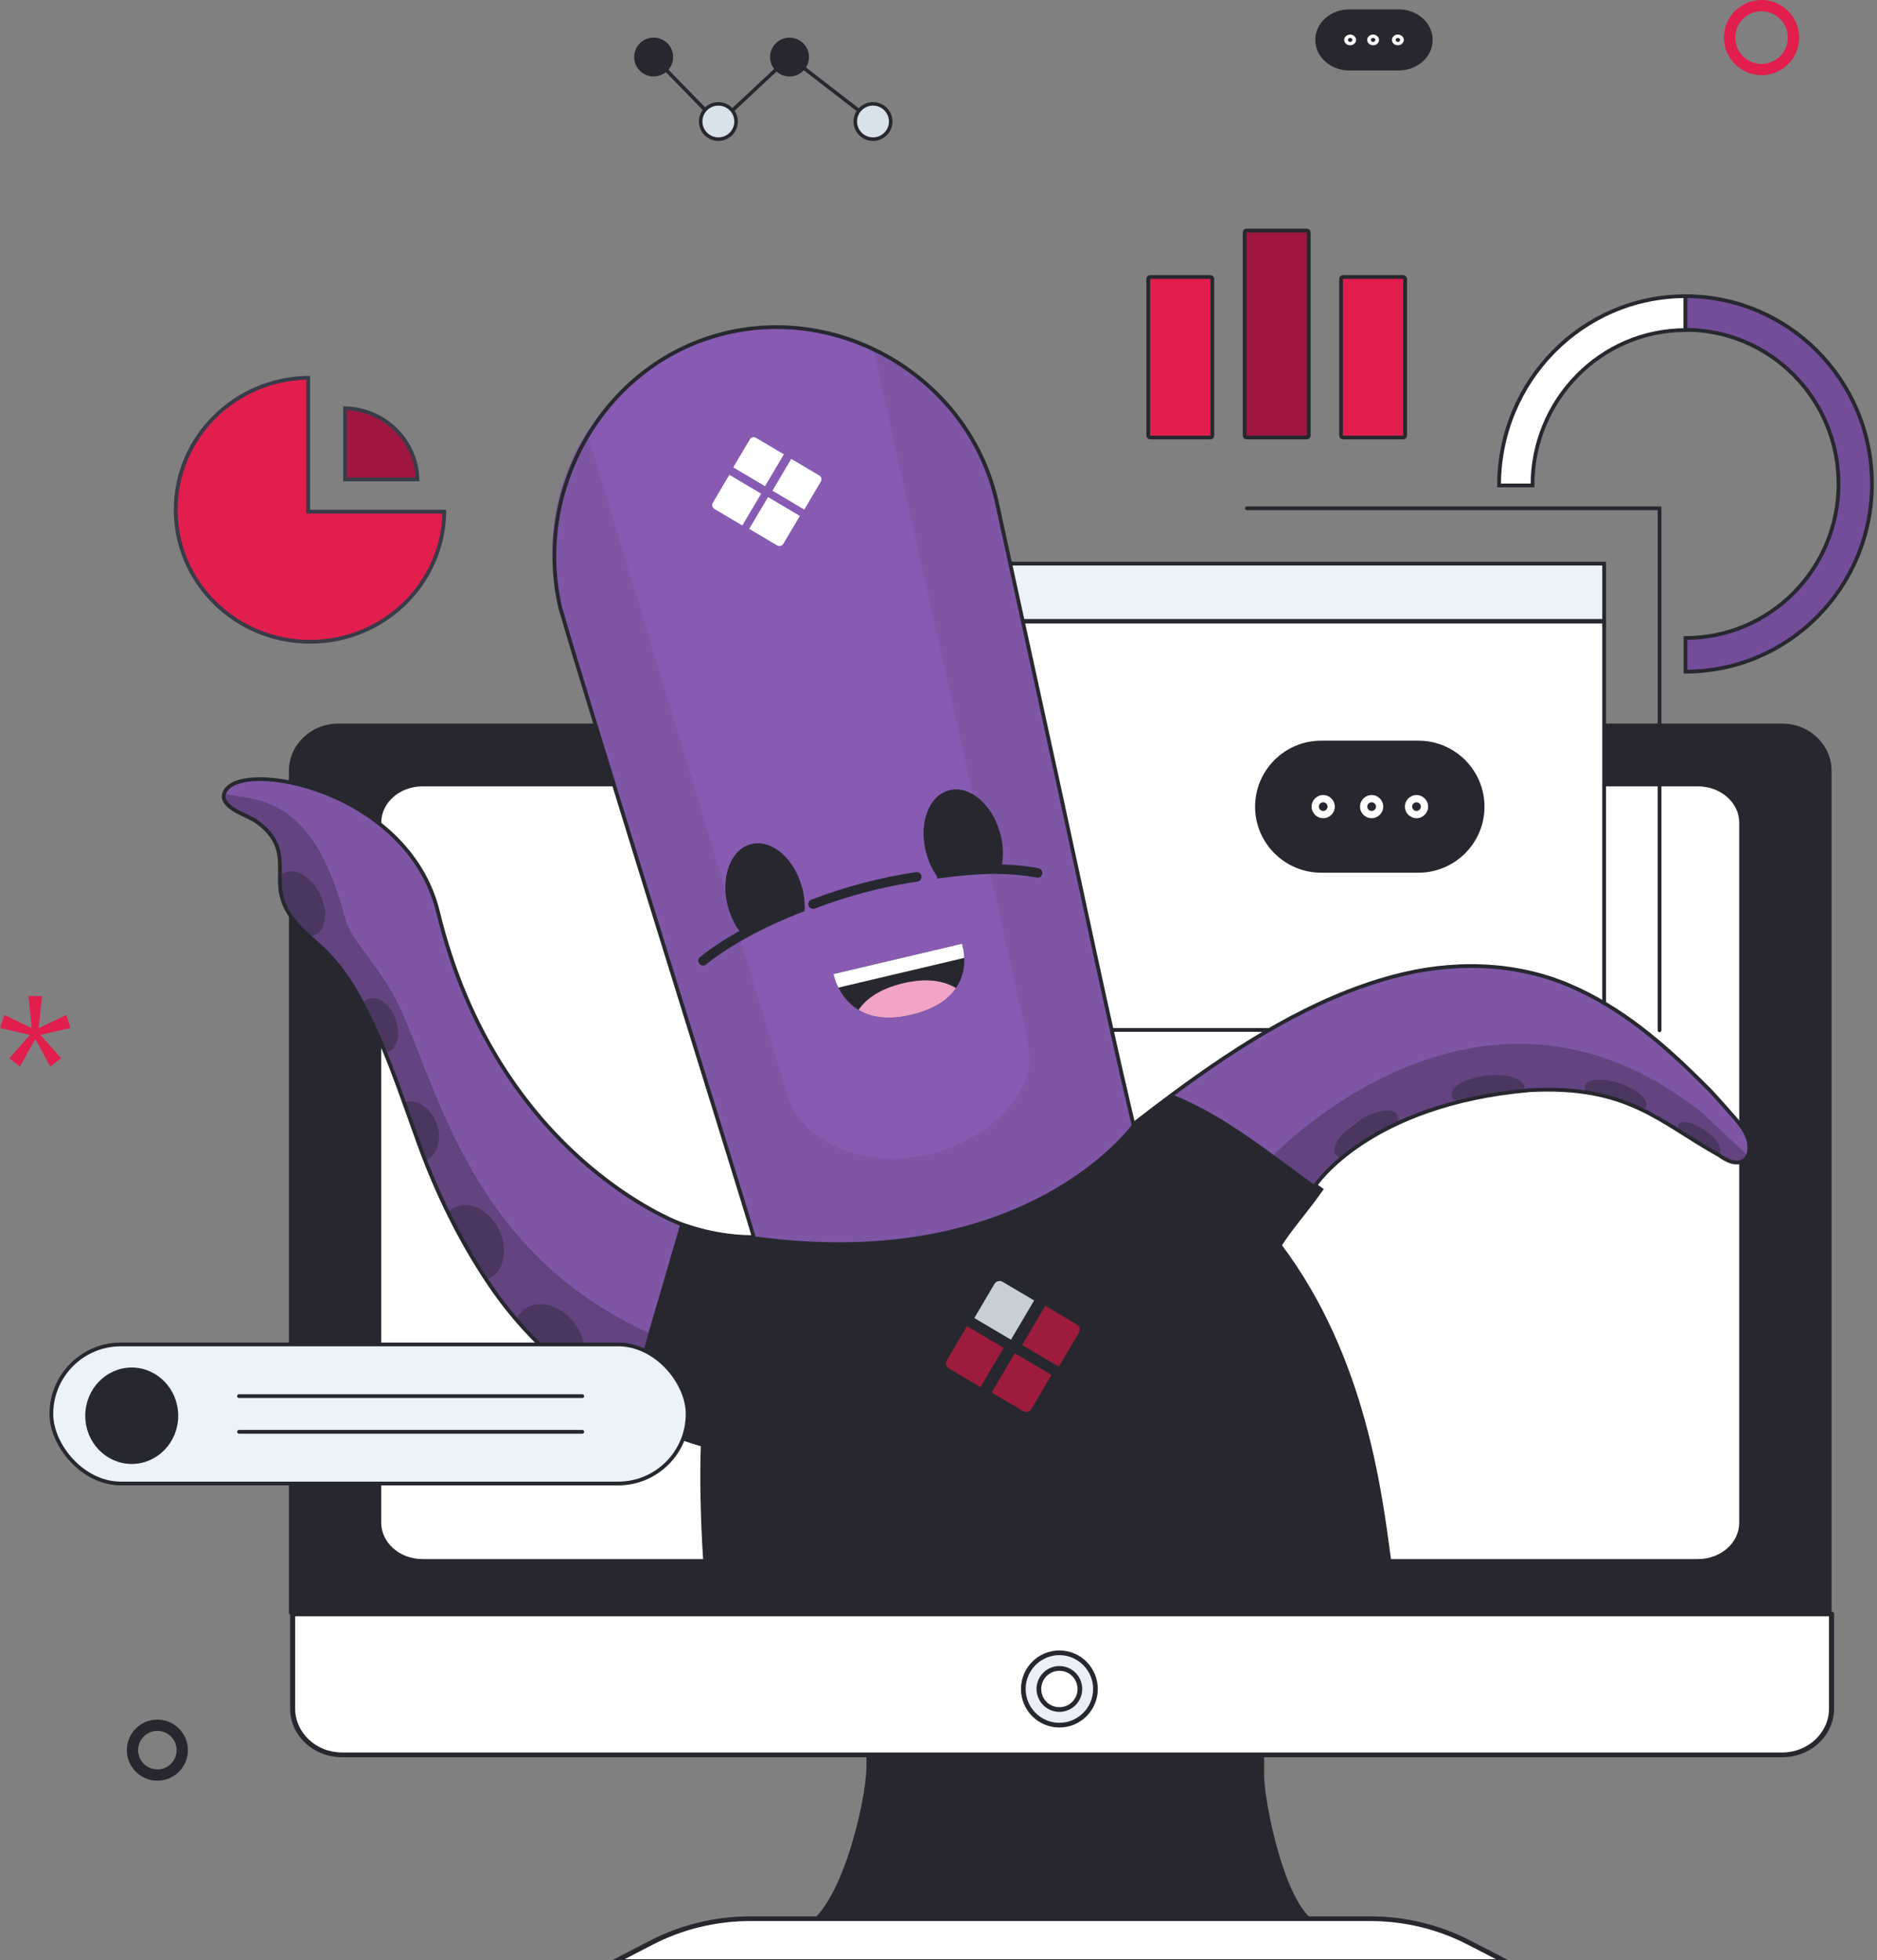
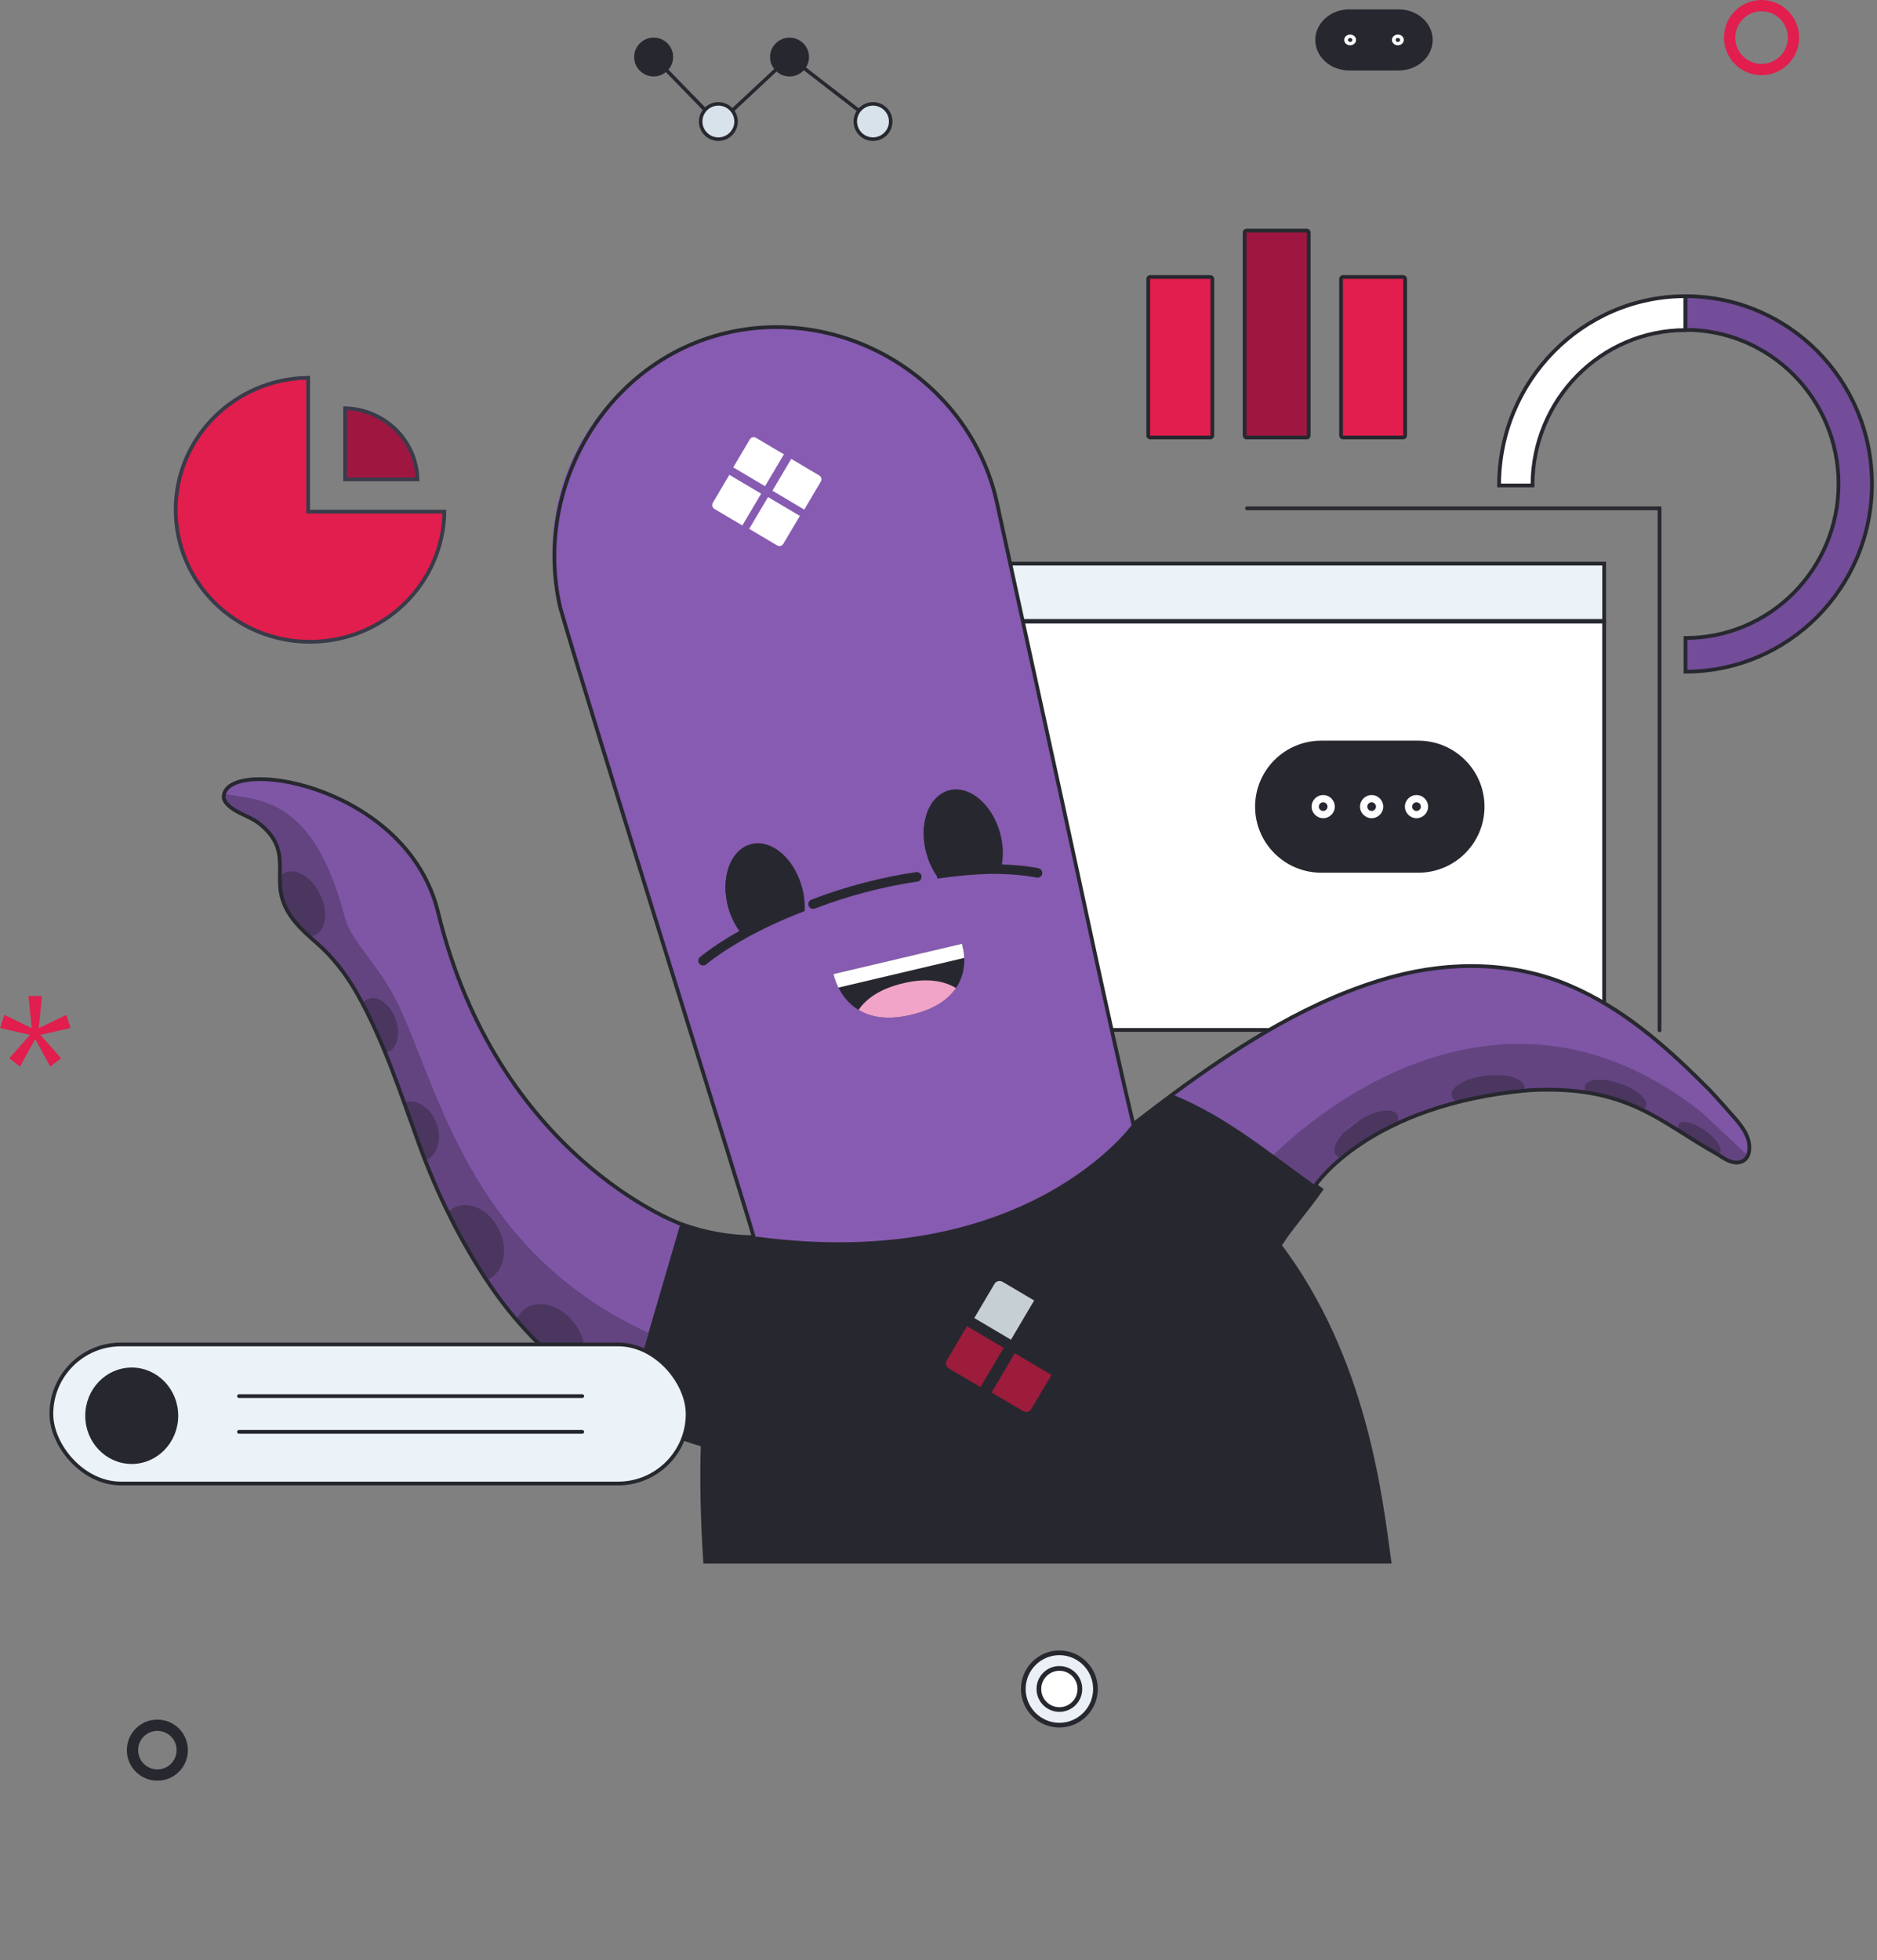
<svg xmlns="http://www.w3.org/2000/svg" width="499" height="521" viewBox="0 0 499 521" fill="none">
  <rect x="0" y="0" width="499" height="521" fill="#808080" stroke="none" />
  <g clip-path="url(#clip0_2293_88295)">
-     <path d="M230.33 469.841C230.33 478.071 223.564 508.647 212.885 512.267L350.895 511.378C341.81 508.296 336.062 478.848 336.062 471.846V466.422H230.344V469.841H230.33Z" fill="#27282F" />
    <path d="M473.764 192.316H89.949C82.687 192.316 76.805 197.941 76.805 204.88V428.982H486.922V204.88C486.922 197.941 481.04 192.316 473.778 192.316H473.764Z" fill="#27282F" />
    <path d="M77.799 432.066V454.137C77.799 460.926 83.667 466.425 90.911 466.425H473.797C481.042 466.425 486.91 460.926 486.91 454.137V428.984H77.799V432.066Z" fill="white" />
    <path d="M473.798 467.062H90.912C83.306 467.062 77.131 461.262 77.131 454.148V428.995C77.131 428.645 77.425 428.369 77.799 428.369H486.924C487.298 428.369 487.592 428.645 487.592 428.995V454.148C487.592 461.275 481.403 467.062 473.811 467.062H473.798ZM78.468 429.609V454.135C78.468 460.573 84.055 465.797 90.912 465.797H473.798C480.668 465.797 486.242 460.561 486.242 454.135V429.609H78.468Z" fill="#27282F" />
    <path d="M451.428 415.017H112.299C105.88 415.017 100.682 410.408 100.682 404.733V218.672C100.682 212.998 105.88 208.389 112.299 208.389H451.428C457.846 208.389 463.045 212.998 463.045 218.672V404.733C463.045 410.408 457.846 415.017 451.428 415.017Z" fill="white" />
    <path d="M451.428 415.643H112.299C105.519 415.643 100.012 410.745 100.012 404.733V218.672C100.012 212.659 105.519 207.762 112.299 207.762H451.428C458.208 207.762 463.715 212.659 463.715 218.672V404.733C463.715 410.745 458.208 415.643 451.428 415.643ZM112.299 209.014C106.256 209.014 101.352 213.348 101.352 218.672V404.733C101.352 410.056 106.269 414.39 112.299 414.39H451.428C457.471 414.39 462.375 410.056 462.375 404.733V218.672C462.375 213.348 457.458 209.014 451.428 209.014H112.299Z" fill="#27282F" />
    <path d="M212.618 521.375H400.285L390.45 516.29C382.437 512.144 373.433 509.977 364.282 509.977H199.46C190.309 509.977 181.305 512.144 173.292 516.29L163.457 521.375H212.631H212.618Z" fill="white" />
    <path d="M400.285 522.001H163.444C163.135 522.001 162.868 521.813 162.801 521.525C162.72 521.249 162.854 520.961 163.122 520.823L172.957 515.738C181.05 511.554 190.215 509.35 199.46 509.35H364.282C373.527 509.35 382.692 511.554 390.785 515.738L400.62 520.823C400.888 520.961 401.022 521.249 400.941 521.525C400.861 521.8 400.593 522.001 400.298 522.001H400.285ZM166.043 520.748H397.699L390.128 516.84C382.236 512.757 373.299 510.602 364.282 510.602H199.46C190.443 510.602 181.506 512.757 173.614 516.84L166.043 520.748Z" fill="#27282F" />
  </g>
  <circle cx="41.838" cy="465.178" r="6.617" stroke="#27282F" stroke-width="3" />
  <g clip-path="url(#clip1_2293_88295)">
    <path d="M358.668 18.279H371.89C376.587 18.279 380.395 14.846 380.395 10.611C380.395 6.377 376.587 2.943 371.89 2.943H358.668C353.971 2.943 350.162 6.377 350.162 10.611C350.162 14.846 353.971 18.279 358.668 18.279Z" fill="#27282F" />
    <path d="M371.889 18.733H358.677C353.704 18.733 349.668 15.085 349.668 10.611C349.668 6.136 353.704 2.498 358.667 2.498H371.879C376.842 2.498 380.878 6.136 380.878 10.611C380.878 15.085 376.842 18.724 371.879 18.724L371.889 18.733ZM358.667 3.388C354.246 3.388 350.655 6.626 350.655 10.611C350.655 14.596 354.246 17.834 358.667 17.834H371.879C376.3 17.834 379.891 14.596 379.891 10.611C379.891 6.626 376.31 3.388 371.889 3.388H358.677H358.667Z" fill="#27282F" />
    <path d="M371.624 12.034C370.755 12.034 370.045 11.394 370.045 10.611C370.045 9.828 370.755 9.188 371.624 9.188C372.492 9.188 373.202 9.828 373.202 10.611C373.202 11.394 372.492 12.034 371.624 12.034ZM371.624 10.077C371.298 10.077 371.032 10.317 371.032 10.611C371.032 10.904 371.298 11.145 371.624 11.145C371.949 11.145 372.216 10.904 372.216 10.611C372.216 10.317 371.949 10.077 371.624 10.077Z" fill="white" />
    <path d="M358.934 12.034C358.066 12.034 357.355 11.394 357.355 10.611C357.355 9.828 358.066 9.188 358.934 9.188C359.803 9.188 360.513 9.828 360.513 10.611C360.513 11.394 359.803 12.034 358.934 12.034ZM358.934 10.077C358.609 10.077 358.342 10.317 358.342 10.611C358.342 10.904 358.609 11.145 358.934 11.145C359.26 11.145 359.526 10.904 359.526 10.611C359.526 10.317 359.26 10.077 358.934 10.077Z" fill="white" />
-     <path d="M365.042 12.034C364.173 12.034 363.463 11.394 363.463 10.611C363.463 9.828 364.173 9.188 365.042 9.188C365.91 9.188 366.62 9.828 366.62 10.611C366.62 11.394 365.91 12.034 365.042 12.034ZM365.042 10.077C364.716 10.077 364.45 10.317 364.45 10.611C364.45 10.904 364.716 11.145 365.042 11.145C365.367 11.145 365.634 10.904 365.634 10.611C365.634 10.317 365.367 10.077 365.042 10.077Z" fill="white" />
  </g>
  <g clip-path="url(#clip2_2293_88295)">
    <path d="M81.922 100.408V135.495V135.995H82.422H118.134C117.862 155.136 101.985 170.586 82.422 170.586C62.69 170.586 46.707 154.867 46.707 135.495C46.707 116.288 62.42 100.671 81.922 100.408Z" fill="#E11E4D" stroke="#393B49" />
    <path d="M91.742 108.514C102.255 108.77 110.725 117.092 110.99 127.413H91.742V108.514Z" fill="#9F1741" stroke="#393B49" />
  </g>
  <g clip-path="url(#clip3_2293_88295)">
    <path d="M190.977 33.306C190.855 33.306 190.732 33.259 190.638 33.166L173.432 15.478C173.253 15.291 173.253 14.991 173.441 14.812C173.63 14.634 173.922 14.634 174.11 14.822L190.996 32.171L209.577 14.812C209.747 14.653 210.001 14.643 210.19 14.784L232.378 31.927C232.585 32.087 232.623 32.377 232.463 32.584C232.303 32.79 232.011 32.828 231.803 32.668L209.926 15.769L191.297 33.175C191.203 33.259 191.09 33.306 190.977 33.306Z" fill="#27282F" />
    <path d="M178.49 15.15C178.49 17.74 176.38 19.842 173.781 19.842C171.182 19.842 169.062 17.75 169.062 15.15C169.062 12.551 171.172 10.459 173.771 10.459C176.371 10.459 178.48 12.561 178.48 15.15H178.49Z" fill="#27282F" />
    <path d="M173.772 20.321C170.918 20.321 168.592 18.003 168.592 15.16C168.592 12.317 170.918 9.99 173.772 9.99C176.625 9.99 178.951 12.308 178.951 15.151C178.951 17.994 176.625 20.312 173.772 20.312V20.321ZM173.772 10.928C171.436 10.928 169.534 12.824 169.534 15.151C169.534 17.478 171.436 19.373 173.772 19.373C176.107 19.373 178.01 17.478 178.01 15.151C178.01 12.824 176.117 10.928 173.772 10.928Z" fill="#27282F" />
    <path d="M214.617 15.15C214.617 17.74 212.507 19.842 209.908 19.842C207.309 19.842 205.199 17.74 205.199 15.15C205.199 12.561 207.299 10.459 209.899 10.459C212.498 10.459 214.608 12.561 214.608 15.15H214.617Z" fill="#27282F" />
    <path d="M209.899 20.321C207.045 20.321 204.719 18.004 204.719 15.161C204.719 12.318 207.045 10 209.899 10C212.752 10 215.078 12.318 215.078 15.161C215.078 18.004 212.752 20.321 209.899 20.321ZM209.899 10.929C207.563 10.929 205.661 12.824 205.661 15.151C205.661 17.478 207.563 19.374 209.899 19.374C212.234 19.374 214.137 17.478 214.137 15.151C214.137 12.824 212.234 10.929 209.899 10.929Z" fill="#27282F" />
-     <path d="M195.697 32.293C195.697 34.883 193.588 36.985 190.988 36.985C188.389 36.985 186.279 34.883 186.279 32.293C186.279 29.703 188.389 27.602 190.988 27.602C193.588 27.602 195.697 29.703 195.697 32.293Z" fill="#D8E2EA" />
+     <path d="M195.697 32.293C195.697 34.883 193.588 36.985 190.988 36.985C188.389 36.985 186.279 34.883 186.279 32.293C186.279 29.703 188.389 27.602 190.988 27.602C193.588 27.602 195.697 29.703 195.697 32.293" fill="#D8E2EA" />
    <path d="M190.979 37.464C188.125 37.464 185.799 35.146 185.799 32.303C185.799 29.46 188.125 27.143 190.979 27.143C193.832 27.143 196.158 29.46 196.158 32.303C196.158 35.146 193.832 37.464 190.979 37.464ZM190.979 28.072C188.643 28.072 186.741 29.967 186.741 32.294C186.741 34.621 188.643 36.516 190.979 36.516C193.314 36.516 195.217 34.621 195.217 32.294C195.217 29.967 193.314 28.072 190.979 28.072Z" fill="#27282F" />
    <path d="M236.805 32.293C236.805 34.883 234.695 36.985 232.096 36.985C229.496 36.985 227.387 34.883 227.387 32.293C227.387 29.703 229.496 27.602 232.096 27.602C234.695 27.602 236.805 29.703 236.805 32.293Z" fill="#D8E2EA" />
    <path d="M232.086 37.464C229.232 37.464 226.906 35.146 226.906 32.303C226.906 29.46 229.232 27.143 232.086 27.143C234.94 27.143 237.266 29.46 237.266 32.303C237.266 35.146 234.94 37.464 232.086 37.464ZM232.086 28.072C229.75 28.072 227.848 29.967 227.848 32.294C227.848 34.621 229.75 36.516 232.086 36.516C234.422 36.516 236.324 34.621 236.324 32.294C236.324 29.967 234.422 28.072 232.086 28.072Z" fill="#27282F" />
  </g>
  <path d="M331.498 135.111H441.191V273.852" stroke="#27282F" stroke-linecap="round" />
  <rect x="244.646" y="149.811" width="181.821" height="15.227" fill="#EBF2F8" stroke="#27282F" />
  <rect x="244.646" y="165.227" width="181.821" height="108.532" fill="white" stroke="#27282F" />
  <path d="M398.529 129.028C398.529 101.245 420.719 78.725 448.094 78.725V87.739C425.623 87.739 407.411 106.223 407.411 129.028H398.529Z" fill="white" stroke="#27282F" stroke-miterlimit="10" />
  <path d="M448.092 178.521C475.467 178.521 497.657 156.182 497.657 128.623C497.657 101.063 475.467 78.725 448.092 78.725V87.666C470.563 87.666 488.775 106.001 488.775 128.623C488.775 151.244 470.563 169.58 448.092 169.58V178.521Z" fill="#734D99" stroke="#27282F" stroke-miterlimit="10" />
  <g clip-path="url(#clip4_2293_88295)">
    <path d="M191.634 88.854C159.807 97.231 140.574 129.558 148.686 160.955C148.686 160.955 200.738 330.071 200.831 330.241C211.378 348.22 236.07 352.75 259.149 346.669C283.919 340.154 302.05 320.825 301.445 300.147C301.275 298.457 299.848 290.716 299.537 289.32C299.522 289.227 296.203 276.553 296.187 276.46L264.33 130.489C256.047 99.154 223.46 80.477 191.634 88.854Z" fill="#875BB2" />
-     <path d="M301.461 300.147C301.291 298.456 299.864 290.715 299.553 289.319C299.538 289.226 296.219 276.553 296.203 276.459L264.346 130.488C259.708 112.975 247.486 99.417 232.053 92.312L272.318 272.55C272.349 272.721 272.38 272.861 272.426 273.016C272.69 274.319 273.528 278.879 273.838 280.849C273.621 291.925 262.655 302.706 247.393 306.709C232.891 310.525 217.319 305.592 211.177 295.245C211.068 295.043 210.944 294.857 210.82 294.671C210.386 293.74 209.641 291.894 209.362 291.088C209.331 290.979 168.958 157.371 156.054 114.883C147.647 128.177 144.499 144.682 148.702 160.939C148.702 160.939 200.754 330.055 200.847 330.225C211.394 348.204 236.086 352.734 259.165 346.653C283.935 340.138 302.066 320.809 301.461 300.131V300.147Z" fill="#7E56A5" />
    <path d="M301.105 298.736C301.105 298.736 273.016 338.308 201.158 328.691C201.158 328.691 182.67 342.341 187.447 415.079H369.365C365.999 390.321 359.144 327.295 301.105 298.736Z" fill="#27282F" />
    <path d="M336.592 308.957C336.592 308.957 392.226 248.04 452.313 295.617L464.736 307.266C464.736 307.266 462.922 310.803 458.082 307.778C453.243 304.753 446.264 299.309 429.916 292.219C413.568 285.146 379.803 294.965 379.803 294.965C379.803 294.965 355.095 304.878 349.93 314.65L347.34 318.172L336.576 308.957H336.592Z" fill="#4A365F" />
    <path d="M345.386 269.572C342.687 270.968 340.128 272.644 337.507 274.195C331.613 277.453 321.78 282.246 311.667 290.933C303.896 297.588 334.002 308.725 337.507 310.913C344.44 315.241 368.543 288.575 376.282 289.351C390.226 290.762 406.806 275.87 420.207 280.012C428.675 282.634 433.67 287.815 441.456 292.065C449.226 296.316 460.223 306.911 464.767 307.252C466.179 303.498 463.402 299.713 460.905 296.843C458.951 294.594 456.966 292.391 454.965 290.188C454.5 289.661 454.965 290.188 452.856 288.079C438.509 273.078 420.765 259.97 400.214 257.1C395.639 256.464 390.986 256.34 386.379 256.682C381.773 257.023 377.166 257.783 372.668 258.9C368.17 260.017 363.657 261.475 359.299 263.181C354.94 264.888 350.659 266.827 346.487 268.952C346.177 269.107 345.867 269.278 345.557 269.448L345.401 269.572H345.386ZM407.302 273.373C408.419 273.373 409.52 273.28 410.575 273.14C409.52 273.28 408.419 273.357 407.302 273.373ZM420.114 269.727C420.827 269.231 421.494 268.688 422.068 268.114C421.479 268.688 420.827 269.231 420.114 269.727Z" fill="#7E56A5" />
    <path fill-rule="evenodd" clip-rule="evenodd" d="M203.391 129.217L208.4 120.763L200.955 116.358C200.397 116.032 199.684 116.218 199.342 116.776L194.938 124.222L203.391 129.233V129.217Z" fill="white" />
    <path fill-rule="evenodd" clip-rule="evenodd" d="M213.814 135.437L218.219 127.991C218.545 127.433 218.359 126.719 217.8 126.378L210.355 121.973L205.346 130.427L213.799 135.437H213.814Z" fill="white" />
    <path fill-rule="evenodd" clip-rule="evenodd" d="M197.342 139.672L202.352 131.218L193.899 126.207L189.494 133.653C189.169 134.211 189.355 134.925 189.913 135.266L197.358 139.672H197.342Z" fill="white" />
    <path fill-rule="evenodd" clip-rule="evenodd" d="M208.23 144.574L212.635 137.128L204.182 132.117L199.172 140.571L206.617 144.977C207.175 145.303 207.889 145.117 208.23 144.558V144.574Z" fill="white" />
    <path d="M251.719 361.562L257.078 352.495L266.825 358.257L260.661 368.687L252.276 363.729C251.528 363.287 251.277 362.31 251.719 361.562Z" fill="#9D1C3B" />
    <path d="M259.016 350.324L264.375 341.257C264.817 340.509 265.794 340.258 266.542 340.7L274.927 345.658L268.762 356.087L259.016 350.324Z" fill="#C5CFD4" />
    <path d="M263.623 370.115L269.787 359.686L279.534 365.449L274.175 374.516C273.733 375.264 272.756 375.515 272.008 375.073L263.623 370.115Z" fill="#9D1C3B" />
-     <path d="M271.73 357.502L277.895 347.073L286.28 352.03C287.027 352.472 287.278 353.45 286.836 354.198L281.477 363.265L271.73 357.502Z" fill="#9D1C3B" />
    <path d="M213.225 235.803C213.814 237.99 214.016 240.131 213.907 242.163C208.324 244.304 203.19 246.677 198.661 249.143C198.583 249.205 198.506 249.267 198.413 249.314C194.272 251.594 190.689 253.952 187.711 256.341C187.571 256.465 187.416 256.543 187.245 256.589C186.765 256.713 186.253 256.558 185.927 256.155C185.477 255.612 185.57 254.821 186.113 254.371C189.029 252.013 192.55 249.686 196.552 247.453C195.264 245.669 194.241 243.528 193.589 241.139C191.48 233.352 194.147 225.859 199.576 224.386C205.005 222.912 211.1 228.031 213.209 235.803H213.225Z" fill="#27282F" />
    <path d="M202.554 234.671C201.376 230.327 197.87 227.489 194.737 228.326C192.83 231.568 192.287 236.3 193.605 241.139C193.745 241.667 193.915 242.179 194.101 242.675C195.575 243.963 197.343 244.568 199.003 244.102C202.151 243.249 203.749 239.014 202.554 234.655V234.671Z" fill="#27282F" />
    <path d="M277.095 232.25C277.002 232.746 276.63 233.119 276.18 233.243C276.009 233.289 275.823 233.305 275.622 233.258C272.023 232.576 267.867 232.25 263.214 232.265C263.167 232.265 263.136 232.265 263.105 232.265C258.716 232.405 254.047 232.824 249.177 233.537L249.084 232.917C247.89 231.18 246.897 229.116 246.277 226.821C244.167 219.033 246.835 211.541 252.264 210.067C257.692 208.594 263.788 213.713 265.897 221.484C266.688 224.385 266.796 227.239 266.347 229.768C269.899 229.877 273.171 230.202 276.072 230.761C276.754 230.9 277.204 231.567 277.08 232.25H277.095Z" fill="#27282F" />
    <path d="M244.974 232.886C245.067 233.522 244.664 234.127 244.059 234.283C244.013 234.283 243.951 234.314 243.904 234.314C234.877 235.632 225.276 238.145 216.622 241.496C215.955 241.728 215.226 241.418 214.978 240.767C214.73 240.1 215.055 239.371 215.707 239.122C224.532 235.71 234.319 233.15 243.547 231.801C244.245 231.708 244.881 232.188 244.974 232.886Z" fill="#27282F" />
    <path d="M248.65 212.767C248.494 212.798 248.339 212.845 248.2 212.876C245.78 215.963 244.881 220.989 246.152 226.232C247.579 228.155 249.596 229.21 251.581 228.853C254.792 228.264 256.73 224.2 255.924 219.748C255.117 215.296 251.86 212.178 248.65 212.752V212.767Z" fill="#27282F" />
    <path d="M242.182 269.713C224.283 273.932 221.615 258.901 221.615 258.901L255.753 250.85C255.753 250.85 260.763 265.338 242.182 269.713Z" fill="#27282F" />
    <path d="M228.254 268.424C230.224 265.523 233.822 262.824 240.212 261.319C246.602 259.815 251.054 260.761 254.14 262.623C252.17 265.523 248.572 268.222 242.182 269.727C235.792 271.232 231.34 270.286 228.254 268.424Z" fill="#F1A4C8" />
    <path d="M221.6 258.901L255.737 250.85L256.125 252.525C256.218 253.099 256.311 253.812 256.342 254.604L222.887 262.499C221.894 260.498 221.6 258.916 221.6 258.916V258.901Z" fill="white" />
    <path d="M201.358 328.767C201.358 328.767 185.243 330.008 168.834 319.227L145.336 358.659C145.336 358.659 176.682 386.317 195.31 385.061L201.358 328.767Z" fill="#27282F" />
    <path d="M452.328 295.617C392.227 248.04 336.607 308.957 336.607 308.957L347.371 318.172L349.962 314.65C351.202 312.308 353.591 309.95 356.476 307.716C355.84 307.561 355.328 307.266 355.033 306.817C353.793 304.909 356.445 300.968 360.958 298.037C365.472 295.105 370.14 294.283 371.381 296.206C371.815 296.873 371.769 297.788 371.335 298.828C376.143 296.454 379.834 294.981 379.834 294.981C379.834 294.981 382.905 294.096 387.62 293.042C386.628 292.514 386.007 291.847 385.914 291.056C385.666 288.807 389.792 286.495 395.143 285.89C400.494 285.285 405.038 286.635 405.286 288.884C405.333 289.303 405.224 289.738 404.976 290.156C410.606 289.598 416.422 289.427 421.634 290.094C421.339 289.536 421.246 289.008 421.401 288.543C422.022 286.713 426.163 286.464 430.645 287.985C435.128 289.505 438.261 292.235 437.625 294.065C437.454 294.546 437.035 294.919 436.446 295.182C440.339 297.044 443.565 298.766 446.295 300.317C446.078 299.696 446.062 299.169 446.326 298.781C447.163 297.587 450.281 298.347 453.29 300.472C456.283 302.597 458.036 305.281 457.199 306.475C457.074 306.646 456.904 306.77 456.702 306.863C457.183 307.189 457.664 307.484 458.114 307.763C462.937 310.788 464.767 307.251 464.767 307.251L452.344 295.601L452.328 295.617Z" fill="#634481" />
    <path d="M180.886 325.278C180.886 325.278 132.262 307.578 116.457 242.473C108.469 209.587 63.381 201.365 59.69 210.673C57.224 216.909 75.882 215.885 74.362 231.056C72.982 244.753 84.863 250.369 88.445 254.588C111.509 281.626 110.02 344.715 166.523 374.39L180.886 325.278Z" fill="#7E56A5" />
    <path d="M106.934 269.371C101.304 256.465 93.471 250.989 91.594 243.76C83.048 211.045 68.205 212.906 59.581 211.045C57.968 216.878 75.867 216.195 74.378 231.071C72.998 244.769 84.878 250.384 88.461 254.604C111.525 281.642 110.036 344.73 166.539 374.405L172.402 354.332C127.128 333.53 117.651 293.958 106.949 269.387L106.934 269.371Z" fill="#4A365F" />
    <path d="M172.386 354.317C127.112 333.515 117.636 293.943 106.934 269.371C101.304 256.465 93.471 250.989 91.594 243.76C83.048 211.045 68.205 212.906 59.581 211.045C57.968 216.878 75.867 216.195 74.378 231.071C74.316 231.769 74.285 232.436 74.269 233.088C74.642 232.638 75.076 232.281 75.603 232.018C78.566 230.544 82.8 233.057 85.049 237.618C87.314 242.178 86.74 247.065 83.777 248.523C83.25 248.786 82.676 248.911 82.071 248.942C84.599 251.253 87.112 253.037 88.446 254.604C91.424 258.094 93.998 262.189 96.325 266.734C96.744 266.145 97.287 265.71 97.938 265.478C100.466 264.531 103.692 266.936 105.135 270.814C106.577 274.708 105.709 278.617 103.18 279.563C102.839 279.687 102.482 279.749 102.11 279.765C103.801 284.03 105.429 288.498 107.12 293.121C107.182 293.09 107.244 293.059 107.306 293.043C110.548 291.833 114.456 294.3 116.038 298.566C117.62 302.816 116.286 307.252 113.045 308.462C112.998 308.478 112.952 308.493 112.905 308.509C114.735 313.147 116.721 317.816 118.923 322.455C119.497 321.803 120.179 321.26 120.97 320.888C124.972 318.995 130.23 321.71 132.712 326.953C135.193 332.196 133.968 337.998 129.982 339.89C129.641 340.061 129.284 340.17 128.912 340.263C131.393 344.001 134.139 347.647 137.163 351.152C137.659 349.818 138.466 348.686 139.614 347.864C143.429 345.149 149.385 347.011 152.952 352.021C156.411 356.892 156.302 362.926 152.782 365.734C156.954 368.852 161.514 371.768 166.539 374.405L172.402 354.332L172.386 354.317Z" fill="#634481" />
    <path d="M337.91 335.035C337.197 336.54 336.095 336.648 334.374 336.772L301.244 298.876C304.796 296.099 308.27 293.446 311.682 290.918C326.495 296.89 337.91 306.834 351.218 316.157C346.006 323.587 341.074 328.411 337.926 335.035H337.91Z" fill="#27282F" />
    <path d="M460.89 296.843C458.951 294.594 456.95 292.391 454.949 290.188C454.484 289.661 454.949 290.188 452.84 288.078C442.386 277.623 431.172 267.928 417.446 262.018C402.556 255.611 385.929 255.409 370.404 259.567C348.969 265.306 329.317 277.871 311.683 290.917C308.286 293.43 304.827 296.067 301.291 298.813C294.392 269.689 287.968 238.625 282.229 212.363C276.49 186.1 270.767 159.838 265.028 133.591C257.893 100.969 223.833 80.384 191.634 88.853C160.288 97.106 141.692 130.333 148.95 161.544C156.034 186.355 197.242 317.802 200.397 328.798C197.792 328.845 190.114 328.659 180.87 325.262C180.374 325.075 132.184 307.236 116.457 242.457C108.469 209.586 63.381 201.364 59.69 210.672C59.643 210.796 59.612 210.92 59.566 211.044C59.566 211.075 59.566 211.106 59.55 211.153C59.535 211.246 59.519 211.323 59.504 211.416C59.504 211.509 59.473 211.603 59.473 211.68C59.473 211.758 59.473 211.851 59.473 211.928C59.473 212.006 59.473 212.099 59.504 212.177C59.504 212.254 59.535 212.332 59.566 212.409C59.581 212.487 59.612 212.564 59.643 212.642C59.674 212.719 59.705 212.797 59.752 212.859C59.783 212.937 59.829 212.999 59.876 213.076C59.922 213.154 59.969 213.216 60.031 213.293C62.016 215.899 65.894 216.691 68.515 218.599C70.779 220.243 72.749 222.43 73.68 225.067C75.169 229.333 73.773 233.94 74.874 238.268C76.224 243.558 80.179 247.157 84.134 250.585C88.492 254.37 91.982 258.931 94.836 263.926C102.032 276.599 106.468 290.576 111.432 304.211C116.193 317.304 122.506 330.148 130.338 341.689C136.853 351.276 144.964 359.714 154.239 366.648C163.514 373.582 175.318 380.92 186.811 384.022C186.531 392.942 186.687 403.211 187.462 415.093H369.38C367.007 397.611 362.866 361.033 340.206 331.001C343.23 326.239 347.139 322.004 351.233 316.171C350.706 315.799 350.194 315.442 349.682 315.07C349.682 315.07 363.797 293.505 406.65 289.769C432.735 288.368 441.119 298.174 456.733 306.879C458.393 307.965 460.3 309.315 462.394 308.927C464.69 308.493 465.264 306.197 465.015 304.165C464.69 301.419 462.89 299.139 461.138 297.107C461.06 297.029 460.998 296.936 460.921 296.858L460.89 296.843Z" stroke="#27282F" stroke-miterlimit="10" />
  </g>
  <circle cx="468.307" cy="9.99" r="8.49" stroke="#E11E4D" stroke-width="3" />
  <rect x="13.654" y="357.34" width="169.156" height="36.968" rx="18.484" fill="#EBF2F8" stroke="#27282F" />
  <path d="M46.877 376.299C46.877 383.117 41.552 388.613 35.02 388.613C28.488 388.613 23.162 383.117 23.162 376.299C23.162 369.48 28.488 363.984 35.02 363.984C41.552 363.984 46.877 369.48 46.877 376.299Z" fill="#27282F" stroke="#27282F" />
  <path d="M63.537 371.08H154.794" stroke="#27282F" stroke-linecap="round" />
  <path d="M63.537 380.57H154.794" stroke="#27282F" stroke-linecap="round" />
  <rect x="305.262" y="73.619" width="17.035" height="42.663" rx="0.5" fill="#E11E4D" stroke="#27282F" />
  <rect x="356.52" y="73.619" width="17.035" height="42.663" rx="0.5" fill="#E11E4D" stroke="#27282F" />
  <rect x="330.889" y="61.279" width="17.035" height="55.003" rx="0.5" fill="#9F1741" stroke="#27282F" />
  <path d="M291.226 448.913C291.226 454.227 286.936 458.528 281.635 458.528C276.335 458.528 272.045 454.227 272.045 448.913C272.045 443.598 276.335 439.297 281.635 439.297C286.936 439.297 291.226 443.598 291.226 448.913Z" fill="#EBF0F6" />
  <path d="M281.638 459.163C276.001 459.163 271.424 454.574 271.424 448.922C271.424 443.271 276.001 438.682 281.638 438.682C287.275 438.682 291.852 443.271 291.852 448.922C291.852 454.574 287.275 459.163 281.638 459.163ZM281.638 439.932C276.687 439.932 272.671 443.971 272.671 448.922C272.671 453.874 276.699 457.913 281.638 457.913C286.577 457.913 290.605 453.874 290.605 448.922C290.605 443.971 286.577 439.932 281.638 439.932Z" fill="#27282F" />
  <path d="M287.074 448.915C287.074 451.929 284.642 454.38 281.624 454.38C278.606 454.38 276.174 451.941 276.174 448.915C276.174 445.889 278.606 443.451 281.624 443.451C284.642 443.451 287.074 445.889 287.074 448.915Z" fill="white" />
  <path d="M281.636 455.003C278.294 455.003 275.562 452.277 275.562 448.914C275.562 445.55 278.281 442.824 281.636 442.824C284.991 442.824 287.71 445.55 287.71 448.914C287.71 452.277 284.991 455.003 281.636 455.003ZM281.636 444.087C278.98 444.087 276.81 446.25 276.81 448.926C276.81 451.602 278.967 453.765 281.636 453.765C284.305 453.765 286.463 451.602 286.463 448.926C286.463 446.25 284.305 444.087 281.636 444.087Z" fill="#27282F" />
  <path d="M377.073 231H351.244C342.069 231 334.629 223.573 334.629 214.415C334.629 205.257 342.069 197.83 351.244 197.83H377.073C386.249 197.83 393.689 205.257 393.689 214.415C393.689 223.573 386.249 231 377.073 231Z" fill="#27282F" />
  <path d="M377.074 231.959H351.245C341.55 231.959 333.666 224.09 333.666 214.412C333.666 204.734 341.55 196.865 351.245 196.865H377.074C386.77 196.865 394.654 204.734 394.654 214.412C394.654 224.09 386.77 231.959 377.074 231.959ZM351.245 198.77C342.61 198.77 335.594 205.773 335.594 214.393C335.594 223.013 342.61 230.016 351.245 230.016H377.074C385.71 230.016 392.726 223.013 392.726 214.393C392.726 205.773 385.71 198.77 377.074 198.77H351.245Z" fill="#27282F" />
  <path d="M351.77 217.475C350.073 217.475 348.686 216.09 348.686 214.397C348.686 212.704 350.073 211.318 351.77 211.318C353.466 211.318 354.854 212.704 354.854 214.397C354.854 216.09 353.466 217.475 351.77 217.475ZM351.77 213.242C351.134 213.242 350.613 213.762 350.613 214.397C350.613 215.032 351.134 215.551 351.77 215.551C352.406 215.551 352.926 215.032 352.926 214.397C352.926 213.762 352.406 213.242 351.77 213.242Z" fill="white" />
  <path d="M376.576 217.475C374.88 217.475 373.492 216.09 373.492 214.397C373.492 212.704 374.88 211.318 376.576 211.318C378.273 211.318 379.66 212.704 379.66 214.397C379.66 216.09 378.273 217.475 376.576 217.475ZM376.576 213.242C375.94 213.242 375.42 213.762 375.42 214.397C375.42 215.032 375.94 215.551 376.576 215.551C377.212 215.551 377.733 215.032 377.733 214.397C377.733 213.762 377.212 213.242 376.576 213.242Z" fill="white" />
  <path d="M364.647 217.475C362.95 217.475 361.562 216.09 361.562 214.397C361.562 212.704 362.95 211.318 364.647 211.318C366.343 211.318 367.731 212.704 367.731 214.397C367.731 216.09 366.343 217.475 364.647 217.475ZM364.647 213.242C364.01 213.242 363.49 213.762 363.49 214.397C363.49 215.032 364.01 215.551 364.647 215.551C365.283 215.551 365.803 215.032 365.803 214.397C365.803 213.762 365.283 213.242 364.647 213.242Z" fill="white" />
  <path d="M18.728 273.232L10.751 275.066L16.246 281.287L13.358 283.48L9.37 276.159L5.319 283.48L2.486 281.287L7.981 275.066L0.004 273.232L1.159 269.751L8.441 273.287L7.575 264.748H11.157L10.291 273.287L17.635 269.751L18.736 273.232H18.728Z" fill="#E11E4D" />
  <defs>
    <clipPath id="clip0_2293_88295">
-       <rect width="411.457" height="329.684" fill="white" transform="translate(76.135 192.316)" />
-     </clipPath>
+       </clipPath>
    <clipPath id="clip1_2293_88295">
      <rect width="31.22" height="16.234" fill="white" transform="translate(349.668 2.498)" />
    </clipPath>
    <clipPath id="clip2_2293_88295">
      <rect width="72.43" height="71.182" fill="white" transform="translate(46.207 99.904)" />
    </clipPath>
    <clipPath id="clip3_2293_88295">
      <rect width="68.684" height="27.474" fill="white" transform="translate(168.592 9.99)" />
    </clipPath>
    <clipPath id="clip4_2293_88295">
      <rect width="407.109" height="329.684" fill="white" transform="translate(58.697 86.17)" />
    </clipPath>
  </defs>
</svg>